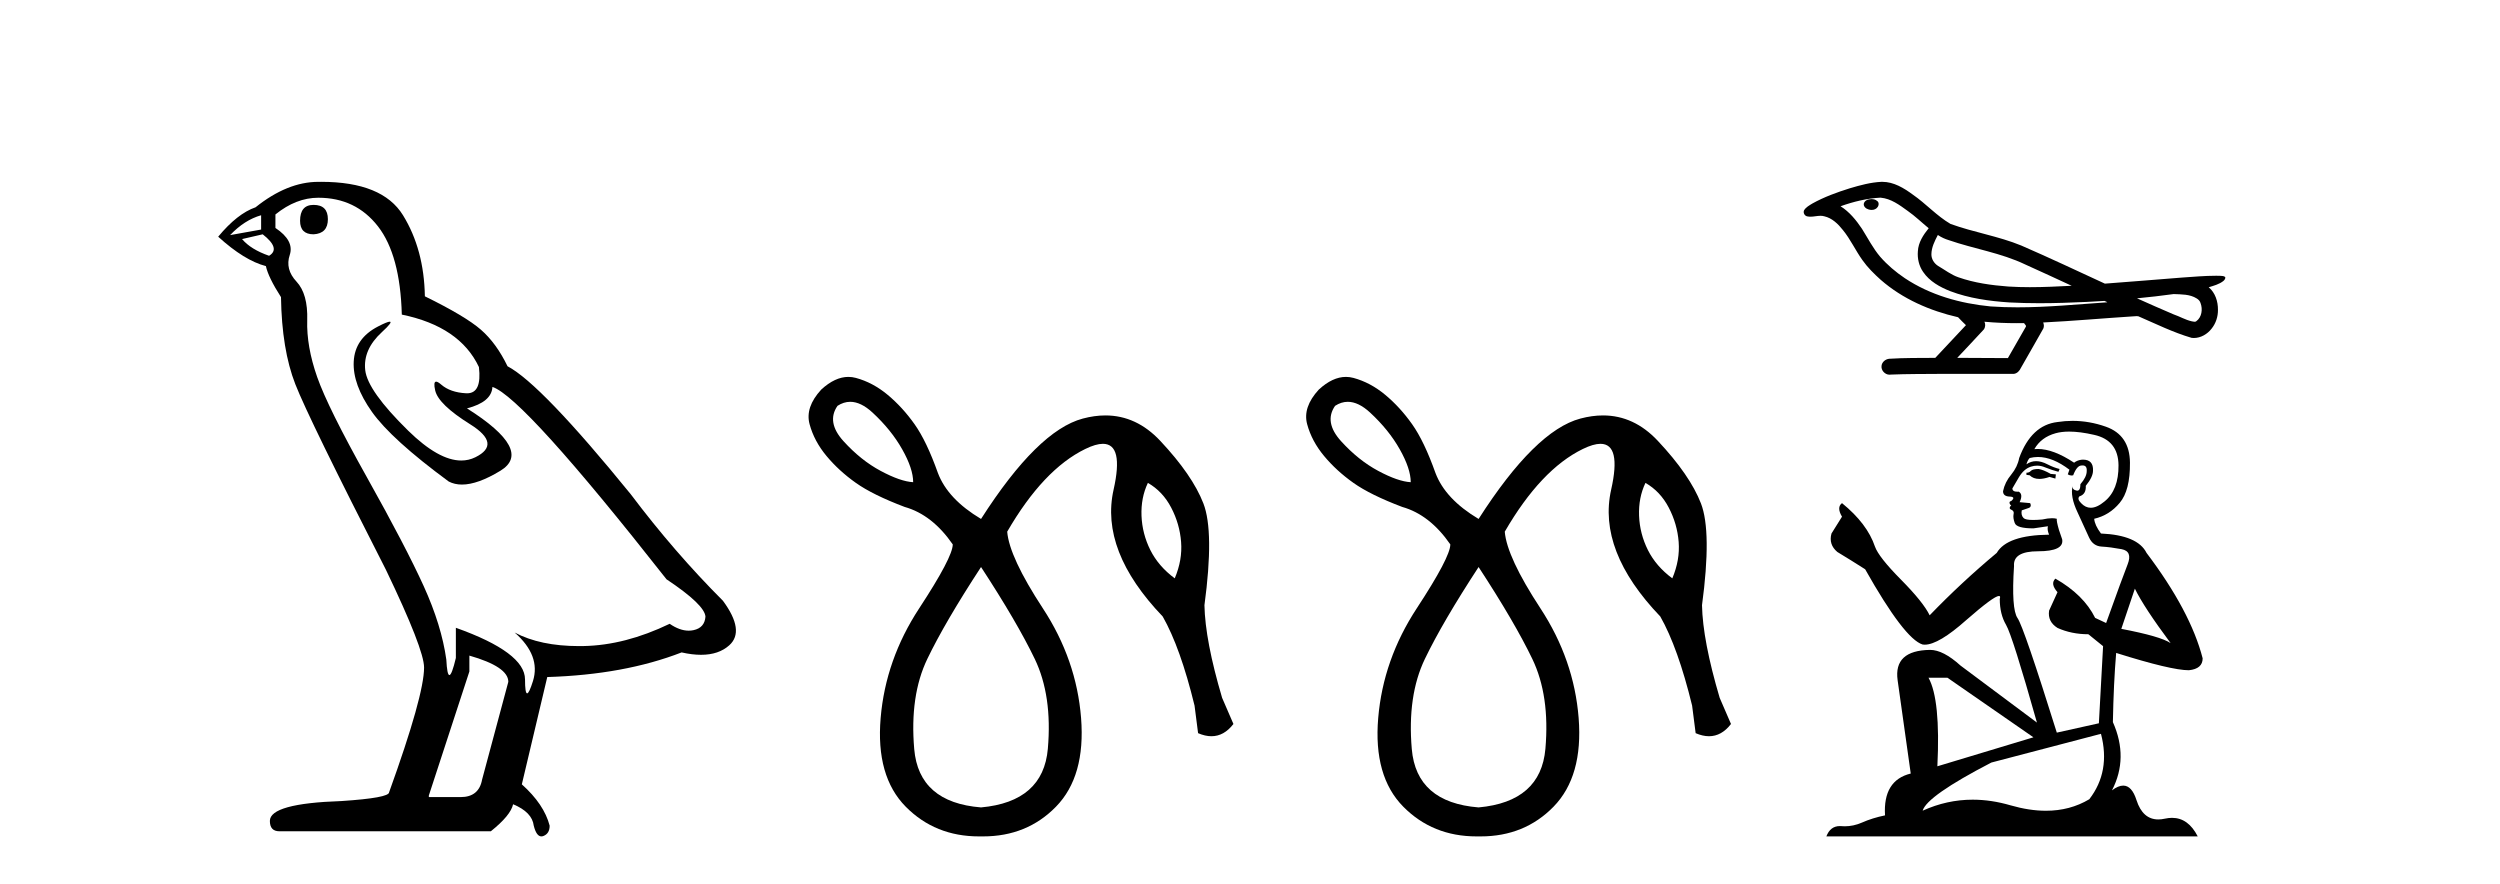
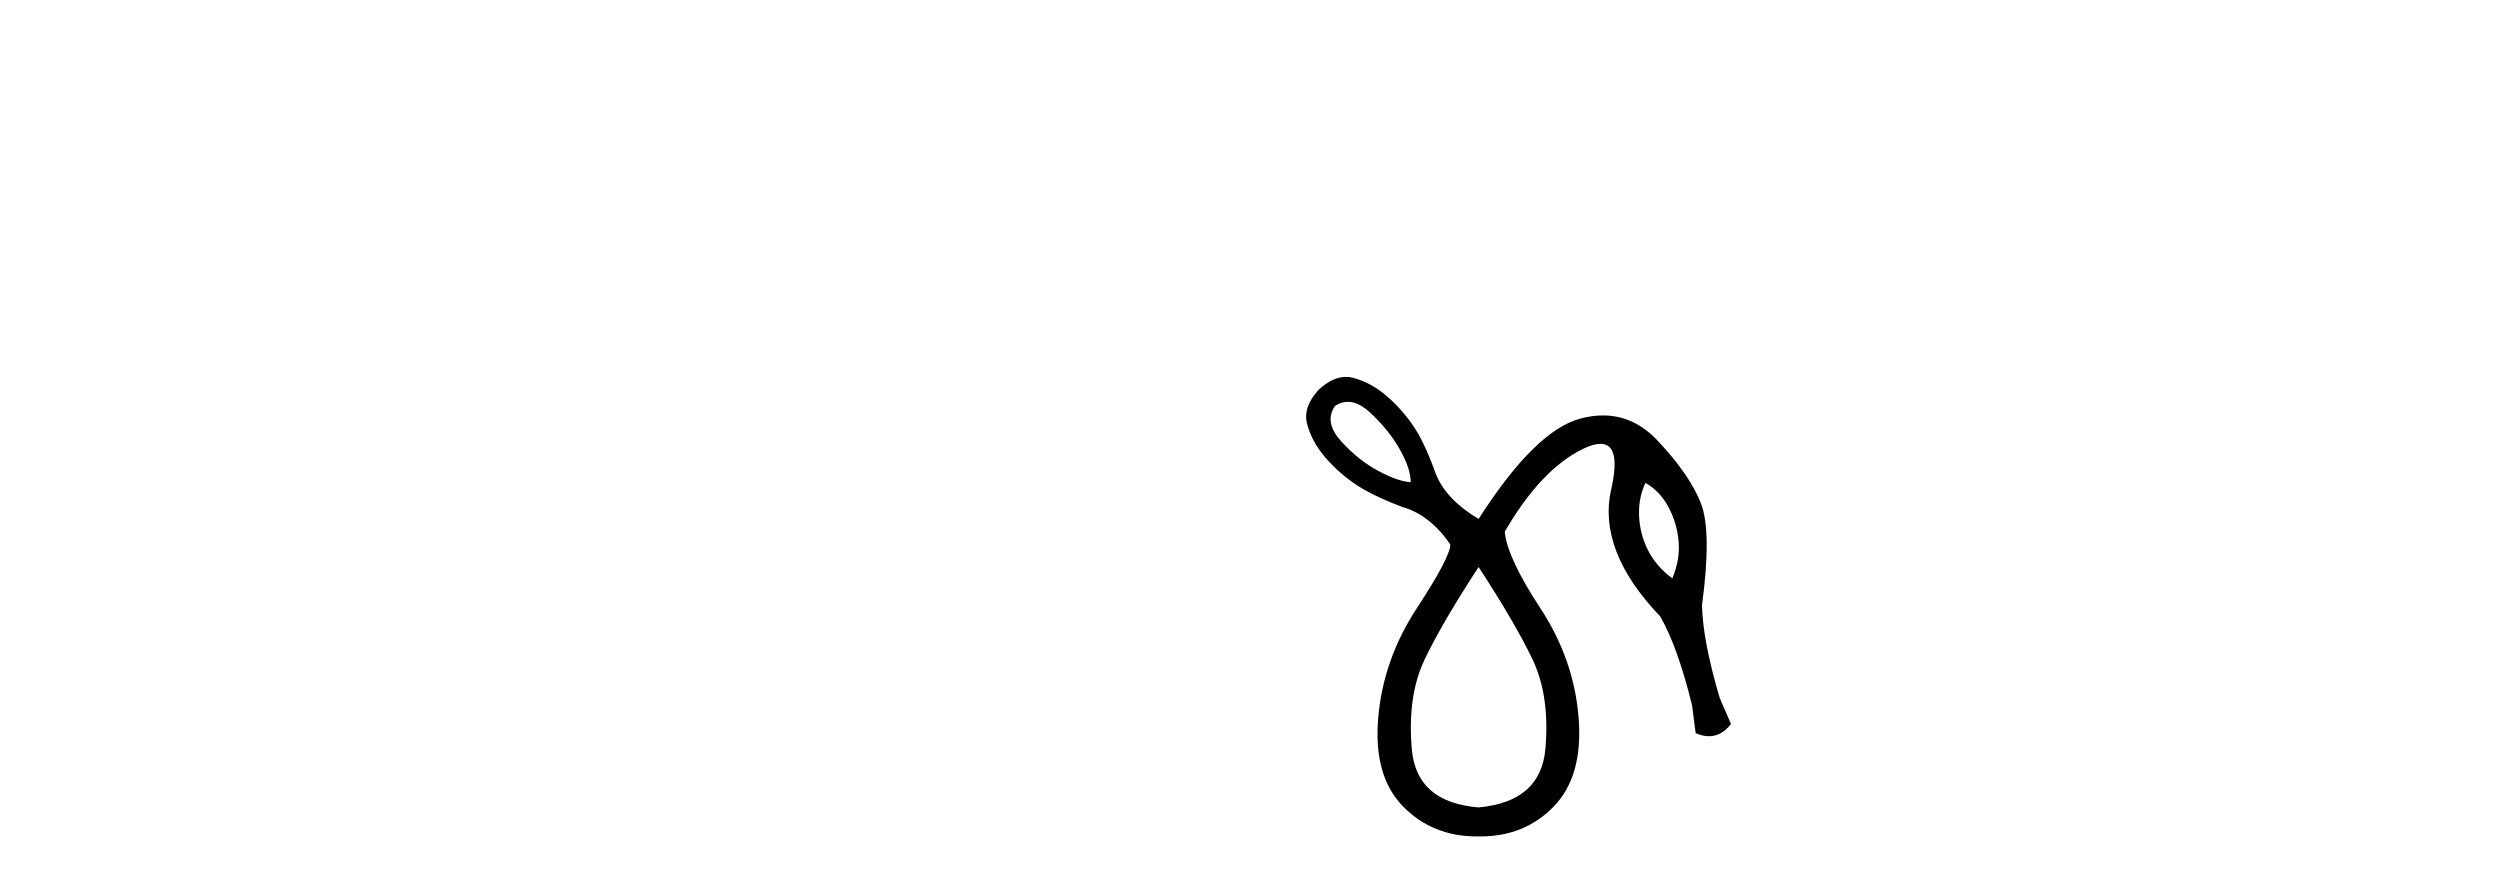
<svg xmlns="http://www.w3.org/2000/svg" width="116.0" height="41.0">
-   <path d="M 14.55 9.507 Q 13.923 9.507 13.923 10.245 Q 13.923 10.872 14.55 10.872 Q 15.214 10.835 15.214 10.171 Q 15.214 9.507 14.55 9.507 ZM 12.116 9.987 L 12.116 10.651 L 10.677 10.909 Q 11.341 10.208 12.116 9.987 ZM 12.19 10.872 Q 13.038 11.536 12.485 11.868 Q 11.636 11.573 11.231 11.093 L 12.19 10.872 ZM 14.771 9.175 Q 16.505 9.175 17.538 10.503 Q 18.57 11.831 18.644 14.597 Q 21.336 15.15 22.222 17.031 Q 22.365 18.249 21.673 18.249 Q 21.653 18.249 21.631 18.248 Q 20.894 18.211 20.47 17.843 Q 20.315 17.709 20.237 17.709 Q 20.099 17.709 20.193 18.119 Q 20.341 18.765 21.816 19.687 Q 23.291 20.609 22.056 21.217 Q 21.749 21.368 21.403 21.368 Q 20.353 21.368 18.939 19.982 Q 17.058 18.138 16.947 17.179 Q 16.837 16.22 17.722 15.408 Q 18.248 14.926 18.083 14.926 Q 17.971 14.926 17.538 15.15 Q 16.468 15.703 16.413 16.773 Q 16.357 17.843 17.261 19.115 Q 18.165 20.388 20.82 22.342 Q 21.092 22.484 21.435 22.484 Q 22.164 22.484 23.217 21.844 Q 24.766 20.904 21.668 18.949 Q 22.812 18.654 22.849 17.953 Q 24.287 18.433 30.926 26.879 Q 32.696 28.059 32.733 28.612 Q 32.696 29.129 32.18 29.239 Q 32.069 29.263 31.955 29.263 Q 31.537 29.263 31.073 28.944 Q 29.008 29.94 27.072 29.977 Q 26.97 29.979 26.87 29.979 Q 25.069 29.979 23.881 29.35 L 23.881 29.35 Q 25.098 30.42 24.73 31.6 Q 24.551 32.172 24.459 32.172 Q 24.361 32.172 24.361 31.526 Q 24.361 30.272 21.152 29.129 L 21.152 30.53 Q 20.963 31.324 20.852 31.324 Q 20.745 31.324 20.709 30.604 Q 20.488 29.018 19.658 27.192 Q 18.828 25.367 17.021 22.139 Q 15.214 18.912 14.716 17.492 Q 14.218 16.072 14.255 14.855 Q 14.292 13.638 13.757 13.066 Q 13.222 12.495 13.444 11.831 Q 13.665 11.167 12.78 10.577 L 12.78 9.95 Q 13.739 9.175 14.771 9.175 ZM 21.779 30.42 Q 23.586 30.936 23.586 31.637 L 22.369 36.173 Q 22.222 36.985 21.373 36.985 L 19.898 36.985 L 19.898 36.911 L 21.779 31.157 L 21.779 30.42 ZM 14.904 8.437 Q 14.838 8.437 14.771 8.438 Q 13.333 8.438 11.858 9.618 Q 11.009 9.913 10.124 10.983 Q 11.341 12.089 12.337 12.347 Q 12.448 12.864 13.038 13.786 Q 13.075 16.22 13.702 17.824 Q 14.329 19.429 17.906 26.436 Q 19.677 30.124 19.677 30.973 Q 19.677 32.264 18.054 36.763 Q 18.054 37.022 15.841 37.169 Q 12.522 37.28 12.522 38.091 Q 12.522 38.571 12.964 38.571 L 22.775 38.571 Q 23.697 37.833 23.808 37.317 Q 24.693 37.685 24.766 38.312 Q 24.891 38.809 25.12 38.809 Q 25.162 38.809 25.209 38.792 Q 25.504 38.681 25.504 38.312 Q 25.246 37.317 24.213 36.394 L 25.393 31.415 Q 28.971 31.305 31.627 30.272 Q 32.118 30.383 32.528 30.383 Q 33.348 30.383 33.84 29.94 Q 34.577 29.276 33.544 27.875 Q 31.295 25.625 29.266 22.932 Q 25.098 17.806 23.549 16.994 Q 23.033 15.925 22.314 15.298 Q 21.595 14.671 19.714 13.749 Q 19.677 11.573 18.699 9.987 Q 17.744 8.437 14.904 8.437 Z" style="fill:#000000;stroke:none" />
-   <path d="M 39.45 18.644 Q 39.945 18.644 40.484 19.142 Q 41.354 19.946 41.862 20.848 Q 42.371 21.75 42.371 22.374 Q 41.78 22.341 40.862 21.849 Q 39.943 21.357 39.139 20.471 Q 38.336 19.585 38.86 18.831 Q 39.147 18.644 39.45 18.644 ZM 53.262 22.406 Q 53.95 22.8 54.344 23.555 Q 54.738 24.309 54.803 25.146 Q 54.869 25.982 54.508 26.835 Q 53.754 26.277 53.376 25.523 Q 52.999 24.768 52.966 23.932 Q 52.934 23.095 53.262 22.406 ZM 45.52 26.31 Q 47.193 28.869 48.013 30.575 Q 48.833 32.281 48.62 34.741 Q 48.407 37.201 45.52 37.464 Q 42.633 37.234 42.42 34.757 Q 42.207 32.281 43.027 30.575 Q 43.847 28.869 45.52 26.31 ZM 39.365 17.488 Q 38.745 17.488 38.106 18.076 Q 37.351 18.896 37.565 19.684 Q 37.778 20.471 38.352 21.16 Q 38.926 21.849 39.713 22.406 Q 40.501 22.964 41.977 23.522 Q 43.256 23.883 44.208 25.26 Q 44.208 25.851 42.649 28.229 Q 41.091 30.607 40.862 33.314 Q 40.632 36.02 42.026 37.431 Q 43.389 38.809 45.425 38.809 Q 45.472 38.809 45.52 38.809 Q 45.567 38.809 45.615 38.809 Q 47.651 38.809 48.997 37.431 Q 50.375 36.02 50.162 33.314 Q 49.948 30.607 48.39 28.229 Q 46.832 25.851 46.734 24.67 Q 48.407 21.783 50.358 20.832 Q 50.848 20.593 51.175 20.593 Q 52.15 20.593 51.671 22.718 Q 51.031 25.556 53.95 28.606 Q 54.771 30.05 55.427 32.74 L 55.591 34.019 Q 55.919 34.161 56.21 34.161 Q 56.794 34.161 57.231 33.593 L 56.706 32.379 Q 55.919 29.722 55.886 28.082 Q 56.345 24.67 55.837 23.358 Q 55.328 22.046 53.836 20.455 Q 52.73 19.276 51.292 19.276 Q 50.788 19.276 50.244 19.421 Q 48.144 19.979 45.52 24.079 Q 43.978 23.161 43.519 21.947 Q 42.994 20.471 42.436 19.684 Q 41.878 18.896 41.19 18.322 Q 40.501 17.748 39.713 17.535 Q 39.54 17.488 39.365 17.488 Z" style="fill:#000000;stroke:none" />
  <path d="M 62.537 18.644 Q 63.032 18.644 63.571 19.142 Q 64.441 19.946 64.949 20.848 Q 65.458 21.75 65.458 22.374 Q 64.867 22.341 63.949 21.849 Q 63.03 21.357 62.226 20.471 Q 61.423 19.585 61.948 18.831 Q 62.234 18.644 62.537 18.644 ZM 76.349 22.406 Q 77.038 22.8 77.431 23.555 Q 77.825 24.309 77.89 25.146 Q 77.956 25.982 77.595 26.835 Q 76.841 26.277 76.463 25.523 Q 76.086 24.768 76.053 23.932 Q 76.021 23.095 76.349 22.406 ZM 68.607 26.31 Q 70.28 28.869 71.1 30.575 Q 71.92 32.281 71.707 34.741 Q 71.494 37.201 68.607 37.464 Q 65.72 37.234 65.507 34.757 Q 65.294 32.281 66.114 30.575 Q 66.934 28.869 68.607 26.31 ZM 62.452 17.488 Q 61.832 17.488 61.193 18.076 Q 60.439 18.896 60.652 19.684 Q 60.865 20.471 61.439 21.16 Q 62.013 21.849 62.8 22.406 Q 63.588 22.964 65.064 23.522 Q 66.343 23.883 67.295 25.26 Q 67.295 25.851 65.736 28.229 Q 64.178 30.607 63.949 33.314 Q 63.719 36.02 65.113 37.431 Q 66.476 38.809 68.512 38.809 Q 68.559 38.809 68.607 38.809 Q 68.655 38.809 68.702 38.809 Q 70.738 38.809 72.084 37.431 Q 73.462 36.02 73.249 33.314 Q 73.035 30.607 71.477 28.229 Q 69.919 25.851 69.821 24.67 Q 71.494 21.783 73.445 20.832 Q 73.936 20.593 74.262 20.593 Q 75.237 20.593 74.758 22.718 Q 74.118 25.556 77.038 28.606 Q 77.858 30.05 78.514 32.74 L 78.678 34.019 Q 79.006 34.161 79.297 34.161 Q 79.881 34.161 80.318 33.593 L 79.793 32.379 Q 79.006 29.722 78.973 28.082 Q 79.432 24.67 78.924 23.358 Q 78.415 22.046 76.923 20.455 Q 75.818 19.276 74.38 19.276 Q 73.876 19.276 73.331 19.421 Q 71.231 19.979 68.607 24.079 Q 67.065 23.161 66.606 21.947 Q 66.081 20.471 65.523 19.684 Q 64.966 18.896 64.277 18.322 Q 63.588 17.748 62.8 17.535 Q 62.627 17.488 62.452 17.488 Z" style="fill:#000000;stroke:none" />
-   <path d="M 86.838 9.24 C 86.83 9.24 86.822 9.241 86.814 9.241 C 86.681 9.242 86.527 9.298 86.484 9.436 C 86.449 9.571 86.577 9.684 86.695 9.716 C 86.742 9.732 86.793 9.741 86.844 9.741 C 86.952 9.741 87.059 9.701 87.121 9.608 C 87.185 9.524 87.193 9.376 87.089 9.318 C 87.021 9.256 86.928 9.24 86.838 9.24 ZM 89.916 10.903 L 89.925 10.909 L 89.932 10.913 C 90.082 11.014 90.247 11.089 90.421 11.142 C 91.596 11.549 92.847 11.733 93.974 12.273 C 94.693 12.597 95.41 12.929 96.126 13.26 C 95.48 13.293 94.832 13.325 94.184 13.325 C 93.851 13.325 93.517 13.316 93.184 13.295 C 92.401 13.236 91.612 13.127 90.869 12.866 C 90.526 12.748 90.237 12.518 89.927 12.339 C 89.745 12.223 89.614 12.021 89.617 11.8 C 89.62 11.479 89.77 11.182 89.916 10.903 ZM 87.251 9.171 L 87.262 9.172 L 87.263 9.172 C 87.741 9.214 88.139 9.512 88.515 9.785 C 88.862 10.027 89.164 10.322 89.491 10.59 C 89.242 10.898 89.009 11.25 88.989 11.659 C 88.961 11.994 89.04 12.338 89.232 12.615 C 89.527 13.053 90.01 13.32 90.491 13.51 C 91.365 13.842 92.301 13.971 93.23 14.033 C 93.695 14.058 94.16 14.069 94.626 14.069 C 95.359 14.069 96.093 14.043 96.825 14.009 C 97.099 13.995 97.373 13.979 97.646 13.962 C 97.675 13.983 97.836 14.029 97.747 14.029 C 97.745 14.029 97.744 14.029 97.743 14.029 C 96.366 14.124 94.986 14.26 93.606 14.26 C 93.191 14.26 92.775 14.247 92.36 14.218 C 90.961 14.083 89.562 13.693 88.383 12.907 C 87.964 12.624 87.573 12.295 87.24 11.913 C 86.907 11.52 86.67 11.054 86.397 10.619 C 86.128 10.217 85.815 9.83 85.402 9.57 C 85.997 9.357 86.619 9.205 87.251 9.171 ZM 100.856 13.645 L 100.864 13.645 C 101.222 13.661 101.609 13.648 101.924 13.846 C 102.008 13.895 102.079 13.968 102.106 14.065 C 102.213 14.347 102.165 14.72 101.907 14.905 C 101.884 14.924 101.858 14.93 101.831 14.93 C 101.786 14.93 101.736 14.912 101.692 14.908 C 101.4 14.841 101.138 14.683 100.855 14.587 C 100.286 14.344 99.72 14.096 99.157 13.842 C 99.725 13.789 100.291 13.722 100.856 13.645 ZM 92.079 14.927 C 92.091 14.928 92.103 14.929 92.115 14.931 C 92.601 14.976 93.09 14.995 93.578 14.995 C 93.691 14.995 93.804 14.994 93.917 14.992 C 93.939 15.048 94.034 15.1 94 15.159 C 93.722 15.645 93.444 16.13 93.166 16.616 C 92.383 16.61 91.6 16.606 90.817 16.604 C 91.227 16.165 91.642 15.731 92.048 15.288 C 92.124 15.185 92.132 15.041 92.079 14.927 ZM 87.339 8.437 C 87.327 8.437 87.315 8.437 87.303 8.437 C 86.801 8.46 86.312 8.594 85.833 8.736 C 85.237 8.923 84.645 9.137 84.099 9.44 C 83.956 9.529 83.792 9.613 83.706 9.764 C 83.659 9.875 83.734 10.016 83.853 10.039 C 83.904 10.05 83.954 10.055 84.005 10.055 C 84.16 10.055 84.316 10.013 84.47 10.013 C 84.529 10.013 84.587 10.019 84.646 10.036 C 85.01 10.118 85.291 10.394 85.514 10.678 C 85.863 11.106 86.093 11.617 86.414 12.066 C 86.655 12.409 86.954 12.703 87.265 12.983 C 88.28 13.87 89.548 14.422 90.855 14.72 C 90.971 14.848 91.097 14.966 91.22 15.087 C 90.746 15.593 90.271 16.099 89.797 16.605 C 89.083 16.611 88.368 16.601 87.655 16.647 C 87.485 16.667 87.324 16.794 87.304 16.971 C 87.272 17.183 87.463 17.386 87.673 17.386 C 87.692 17.386 87.71 17.384 87.729 17.381 C 88.496 17.349 89.263 17.355 90.03 17.348 C 90.444 17.346 90.857 17.346 91.27 17.346 C 91.993 17.346 92.716 17.348 93.439 17.348 C 93.598 17.331 93.712 17.2 93.774 17.063 C 94.118 16.456 94.469 15.853 94.81 15.244 C 94.85 15.155 94.841 15.051 94.803 14.963 C 96.171 14.896 97.536 14.772 98.903 14.684 C 98.981 14.684 99.063 14.669 99.141 14.669 C 99.167 14.669 99.193 14.671 99.218 14.675 C 100.033 15.027 100.835 15.426 101.69 15.676 C 101.725 15.681 101.76 15.683 101.795 15.683 C 102.12 15.683 102.426 15.5 102.62 15.247 C 102.817 15.002 102.917 14.69 102.913 14.377 C 102.918 13.99 102.788 13.581 102.484 13.329 C 102.719 13.257 102.968 13.192 103.163 13.039 C 103.213 12.995 103.275 12.923 103.247 12.853 C 103.183 12.794 103.083 12.808 103.002 12.797 C 102.943 12.796 102.884 12.795 102.825 12.795 C 102.288 12.795 101.752 12.845 101.217 12.881 C 100.034 12.972 98.851 13.075 97.667 13.161 C 96.378 12.566 95.092 11.959 93.79 11.394 C 92.728 10.957 91.58 10.782 90.503 10.39 C 89.864 10.016 89.366 9.453 88.759 9.033 C 88.344 8.728 87.872 8.437 87.339 8.437 Z" style="fill:#000000;stroke:none" />
-   <path d="M 94.59 21.761 Q 94.319 21.761 94.232 21.848 Q 94.156 21.935 94.026 21.935 L 94.026 22.033 L 94.178 22.054 Q 94.346 22.222 94.625 22.222 Q 94.832 22.222 95.099 22.13 L 95.37 22.206 L 95.392 22.011 L 95.154 21.989 Q 94.807 21.794 94.59 21.761 ZM 96.01 20.026 Q 96.511 20.026 97.171 20.178 Q 98.288 20.428 98.299 21.588 Q 98.309 22.737 97.648 23.269 Q 97.298 23.56 97.011 23.56 Q 96.764 23.56 96.563 23.345 Q 96.368 23.15 96.487 23.03 Q 96.802 22.933 96.78 22.542 Q 97.116 22.13 97.116 21.837 Q 97.137 21.327 96.648 21.327 Q 96.628 21.327 96.607 21.328 Q 96.39 21.349 96.238 21.469 Q 95.279 20.832 94.549 20.832 Q 94.47 20.832 94.394 20.84 L 94.394 20.84 Q 94.709 20.287 95.381 20.102 Q 95.656 20.026 96.01 20.026 ZM 99.058 27.314 Q 99.481 28.182 100.717 29.841 Q 100.251 29.526 98.429 29.179 L 99.058 27.314 ZM 94.561 21.204 Q 95.245 21.204 96.021 21.794 L 95.945 22.011 Q 96.036 22.064 96.122 22.064 Q 96.159 22.064 96.195 22.054 Q 96.368 21.599 96.585 21.599 Q 96.611 21.596 96.634 21.596 Q 96.843 21.596 96.824 21.859 Q 96.824 22.13 96.531 22.466 Q 96.531 22.767 96.385 22.767 Q 96.362 22.767 96.336 22.759 Q 96.14 22.716 96.173 22.542 L 96.173 22.542 Q 96.043 23.03 96.401 23.779 Q 96.748 24.538 96.932 24.939 Q 97.116 25.34 97.518 25.362 Q 97.919 25.384 98.44 25.481 Q 98.96 25.579 98.722 26.186 Q 98.483 26.793 97.724 28.908 L 97.214 28.67 Q 96.683 27.596 95.37 26.848 L 95.37 26.848 Q 95.121 27.086 95.468 27.477 L 95.078 28.333 Q 95.002 28.843 95.468 29.136 Q 96.119 29.429 96.9 29.429 L 97.583 29.982 L 97.388 33.56 L 95.436 33.994 Q 93.906 29.103 93.614 28.68 Q 93.321 28.257 93.451 26.262 Q 93.397 25.579 94.568 25.579 Q 95.783 25.579 95.685 25.026 L 95.533 24.581 Q 95.414 24.169 95.436 24.071 Q 95.34 24.045 95.213 24.045 Q 95.023 24.045 94.763 24.104 Q 94.517 24.126 94.339 24.126 Q 93.982 24.126 93.896 24.039 Q 93.765 23.909 93.809 23.681 L 94.156 23.562 Q 94.275 23.497 94.199 23.345 L 93.711 23.301 Q 93.885 22.933 93.668 22.813 Q 93.635 22.816 93.606 22.816 Q 93.375 22.816 93.375 22.662 Q 93.451 22.521 93.679 22.141 Q 93.906 21.761 94.232 21.653 Q 94.378 21.606 94.522 21.606 Q 94.709 21.606 94.893 21.686 Q 95.219 21.816 95.511 21.892 L 95.566 21.761 Q 95.295 21.696 95.002 21.545 Q 94.72 21.398 94.476 21.398 Q 94.232 21.398 94.026 21.545 Q 94.08 21.349 94.178 21.252 Q 94.366 21.204 94.561 21.204 ZM 90.36 31.446 L 94.351 34.211 L 89.894 35.556 Q 90.046 32.465 89.482 31.446 ZM 97.485 34.049 Q 97.941 35.795 96.943 37.085 Q 96.049 37.619 94.931 37.619 Q 94.163 37.619 93.288 37.367 Q 92.392 37.105 91.534 37.105 Q 90.336 37.105 89.211 37.616 Q 89.406 36.933 92.399 35.382 L 97.485 34.049 ZM 96.166 19.528 Q 95.818 19.528 95.468 19.582 Q 94.253 19.723 93.69 21.252 Q 93.614 21.664 93.321 22.022 Q 93.028 22.369 92.941 22.792 Q 92.941 23.03 93.245 23.041 Q 93.549 23.052 93.321 23.247 Q 93.223 23.269 93.245 23.345 Q 93.256 23.421 93.321 23.442 Q 93.18 23.594 93.321 23.648 Q 93.473 23.714 93.429 23.865 Q 93.397 24.028 93.484 24.267 Q 93.57 24.516 94.351 24.516 L 95.023 24.418 L 95.023 24.418 Q 94.98 24.581 95.078 24.809 Q 93.126 24.831 92.648 25.655 Q 91.011 27.021 89.536 28.55 Q 89.243 27.943 88.202 26.891 Q 87.172 25.85 86.998 25.362 Q 86.641 24.299 85.469 23.345 Q 85.209 23.54 85.469 23.974 L 84.981 24.755 Q 84.84 25.264 85.252 25.611 Q 85.881 25.991 86.543 26.414 Q 88.365 29.646 89.211 29.906 Q 89.258 29.913 89.308 29.913 Q 89.952 29.913 91.239 28.767 Q 92.514 27.653 92.751 27.653 Q 92.835 27.653 92.789 27.791 Q 92.789 28.496 93.082 28.995 Q 93.375 29.494 94.514 33.528 L 90.968 30.882 Q 90.165 30.155 89.558 30.155 Q 87.855 30.177 88.05 31.565 L 88.658 35.892 Q 87.367 36.207 87.465 37.833 Q 86.879 37.953 86.391 38.169 Q 85.997 38.34 85.595 38.34 Q 85.511 38.34 85.426 38.332 Q 85.397 38.33 85.368 38.33 Q 84.926 38.33 84.743 38.809 L 101.975 38.809 Q 101.535 37.948 100.783 37.948 Q 100.627 37.948 100.457 37.985 Q 100.293 38.022 100.146 38.022 Q 99.422 38.022 99.134 37.128 Q 98.92 36.452 98.517 36.452 Q 98.287 36.452 97.995 36.673 Q 98.776 35.166 98.038 33.506 Q 98.071 31.706 98.19 30.296 Q 100.739 31.099 101.563 31.099 Q 102.203 31.034 102.203 30.546 Q 101.639 28.355 99.6 25.655 Q 99.188 24.831 97.485 24.755 Q 97.192 24.364 97.171 24.071 Q 97.876 23.909 98.353 23.334 Q 98.841 22.759 98.83 21.469 Q 98.819 20.189 97.713 19.799 Q 96.947 19.528 96.166 19.528 Z" style="fill:#000000;stroke:none" />
</svg>